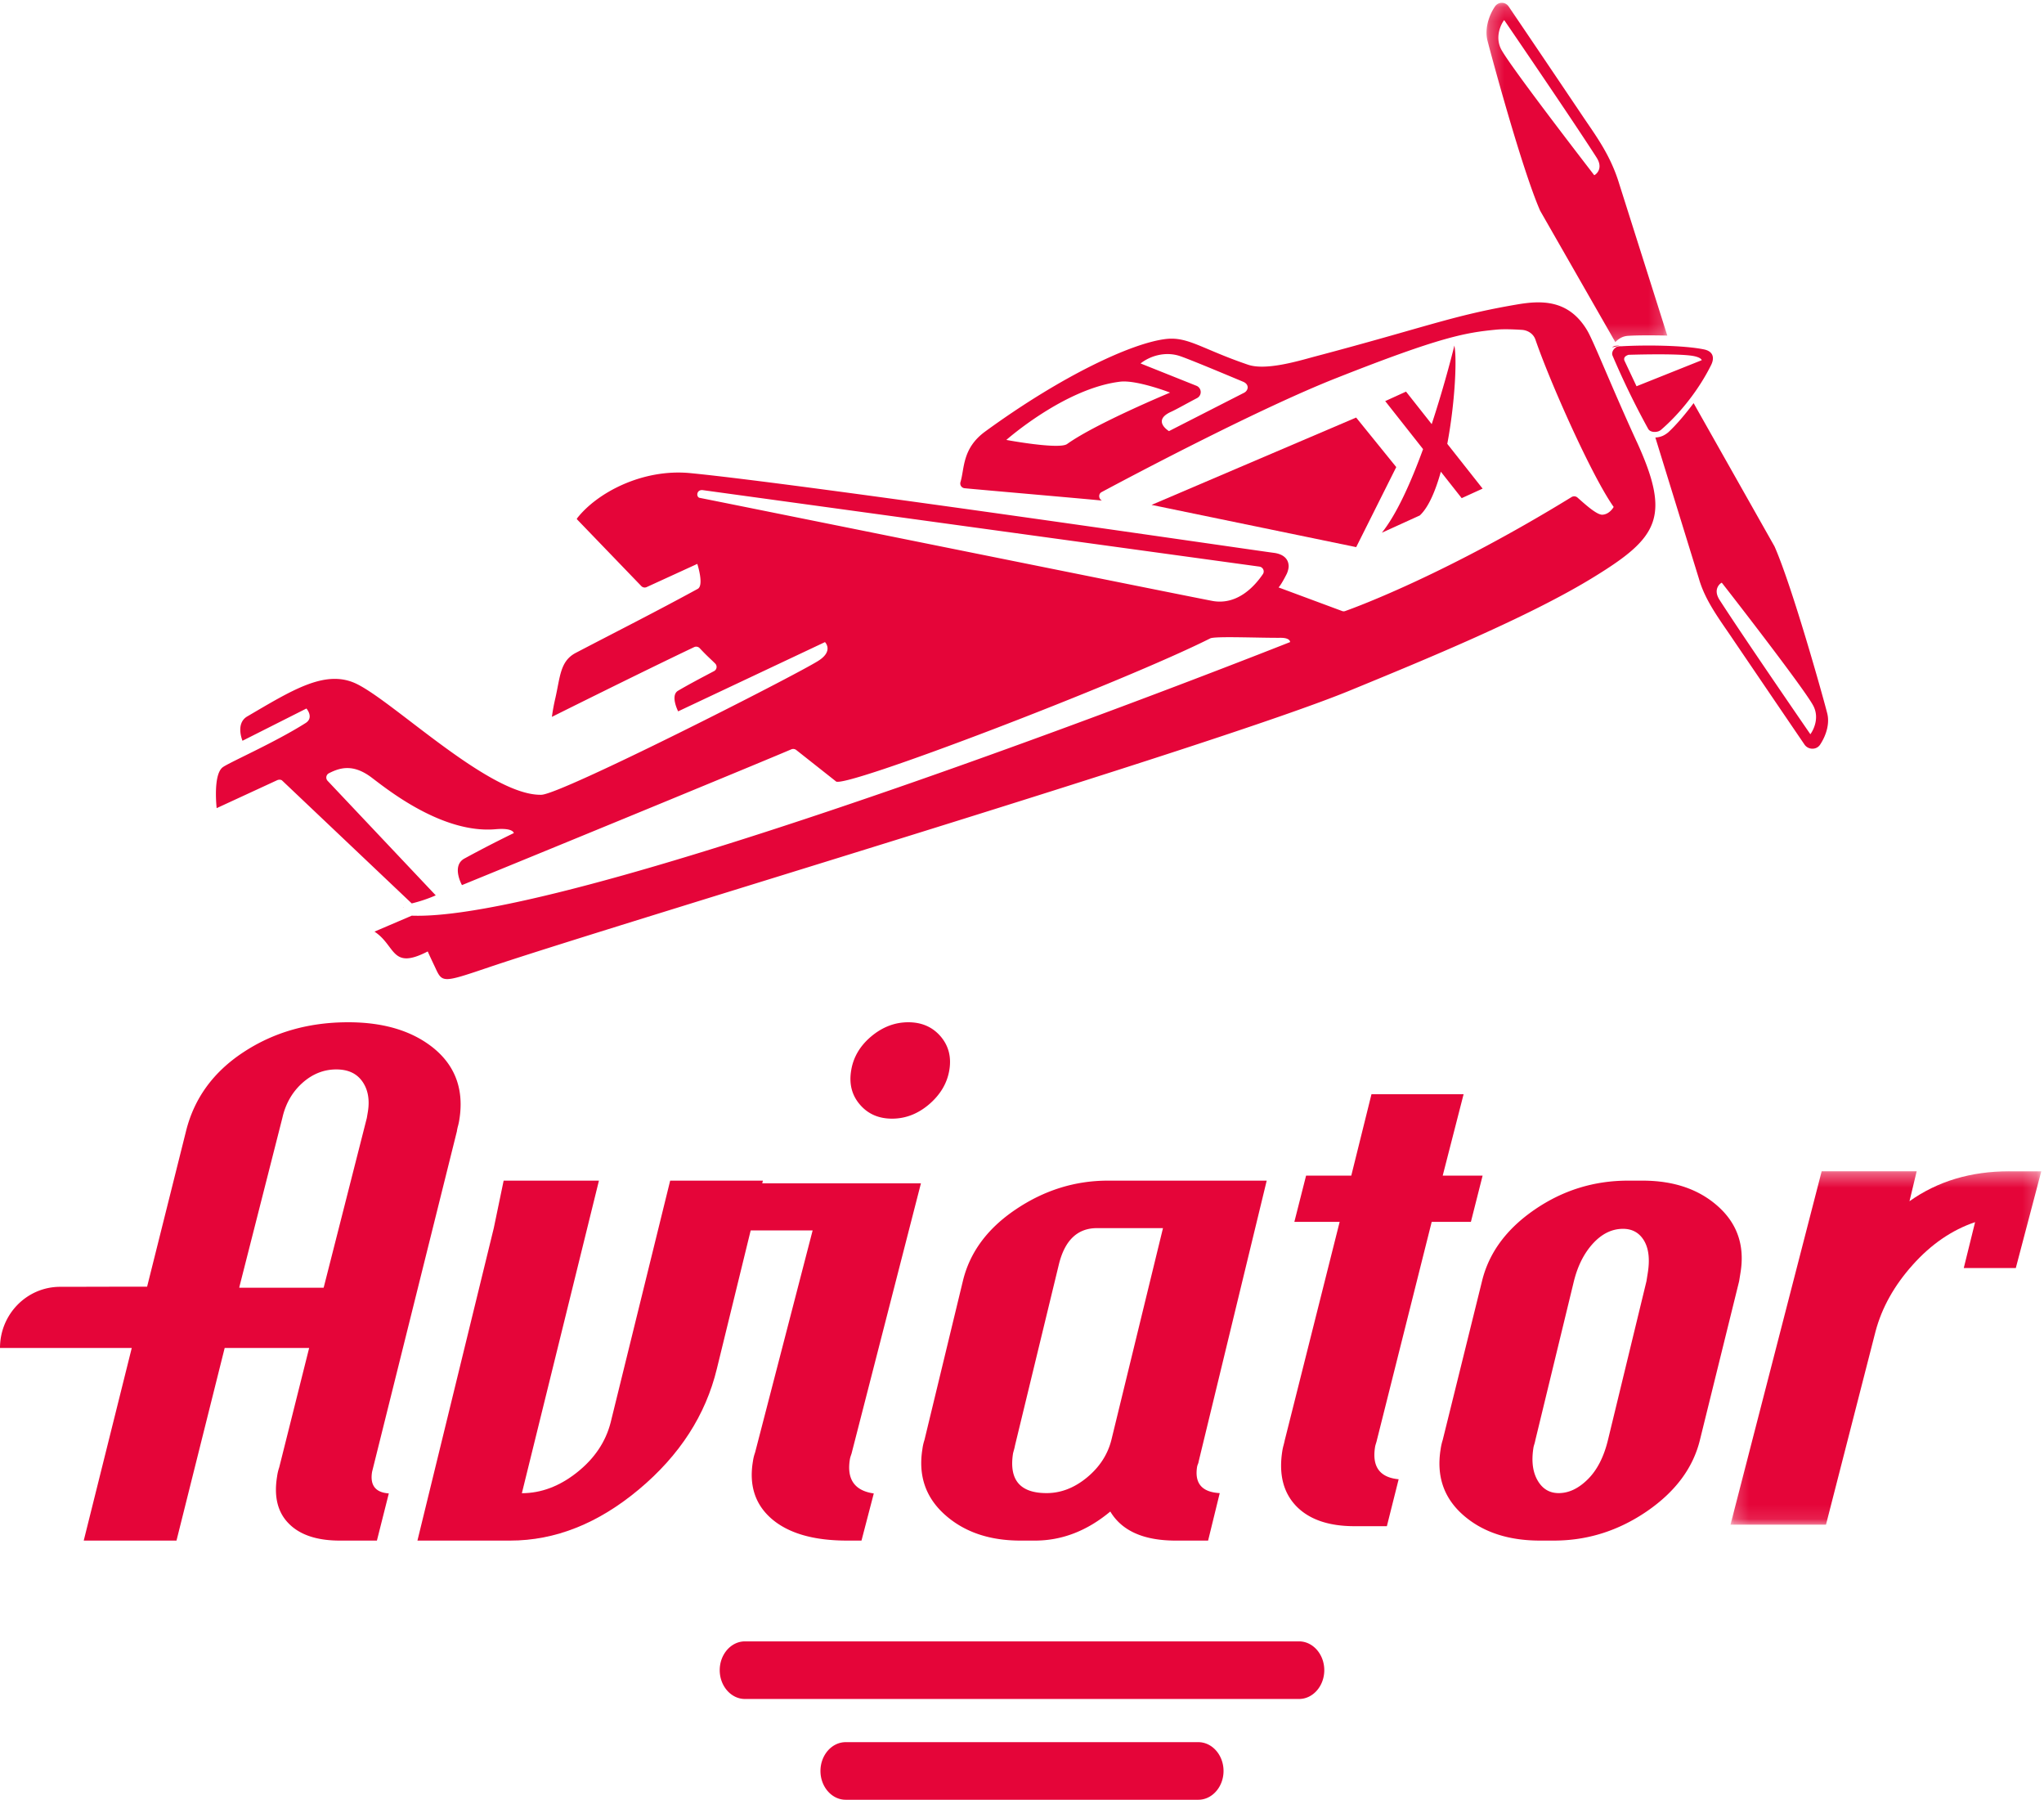
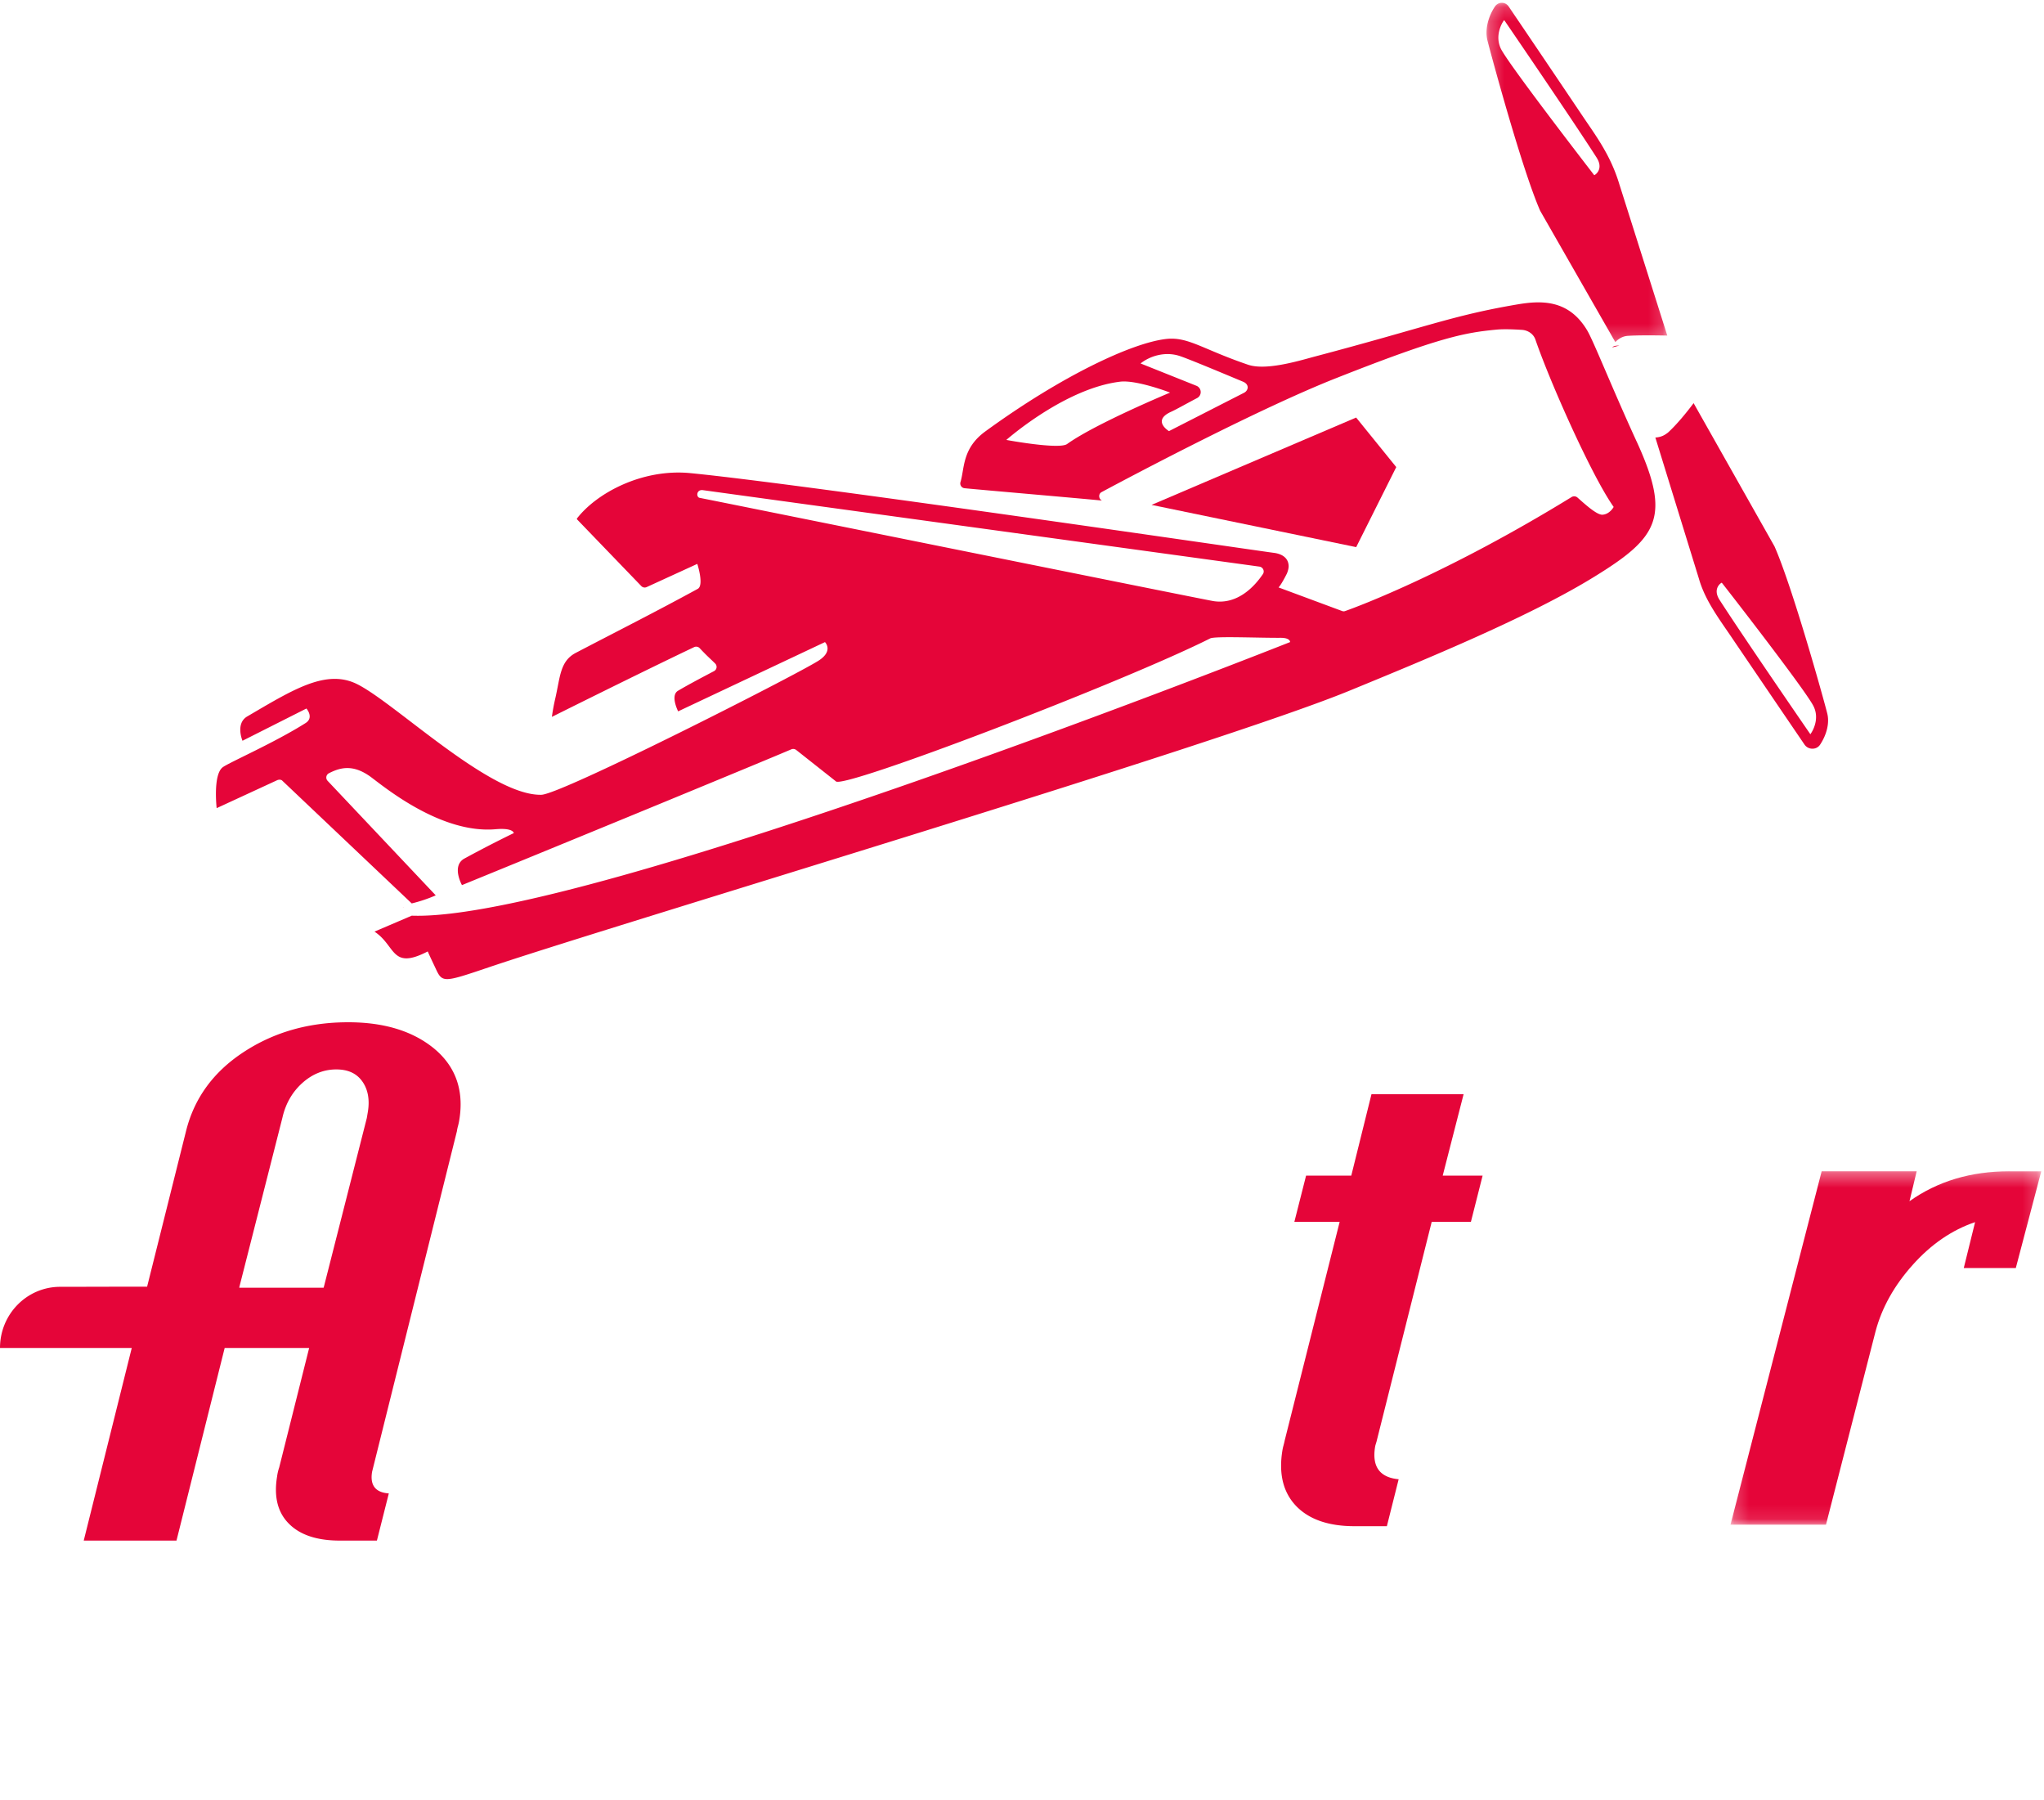
<svg xmlns="http://www.w3.org/2000/svg" xmlns:xlink="http://www.w3.org/1999/xlink" width="142" height="125" viewBox="0 0 142 125">
  <defs>
    <path id="a" d="M.22.35h21.59v24.544H.22z" />
    <path id="c" d="M.272.195h12.557v23.567H.272z" />
  </defs>
  <g fill="none" fill-rule="evenodd">
-     <path fill="#E50539" d="M46.558 82l-4.136 16.799c-.345 1.343-1.12 2.499-2.332 3.462-1.212.963-2.494 1.448-3.835 1.448L41.609 82h-6.62l-.684 3.291L29 107h6.436c3.14 0 6.124-1.189 8.957-3.56 2.833-2.373 4.632-5.164 5.408-8.373l2.391-9.776L53 82h-6.442z" />
-     <path fill="#E50539" d="M65.345 71.98c-.562-.652-1.31-.98-2.243-.98-.938 0-1.792.328-2.573.98-.775.651-1.241 1.434-1.393 2.343-.163.947.04 1.74.601 2.392.556.652 1.303.98 2.236.98.939 0 1.798-.334 2.58-1.001.775-.669 1.247-1.457 1.398-2.371.152-.909-.05-1.692-.606-2.343m-6.3 29.354c.012-.066.035-.148.068-.246.034-.1.057-.16.062-.198l4.804-18.706h-11.13L52 85.458h4.455l-4 15.432a2.949 2.949 0 0 0-.146.592c-.287 1.691.157 3.033 1.326 4.03 1.169.99 2.905 1.488 5.214 1.488h1l.854-3.274c-1.337-.191-1.893-.99-1.657-2.392M77.209 100.012c-.257 1.015-.824 1.887-1.701 2.61-.878.722-1.814 1.08-2.799 1.08-1.845 0-2.62-.916-2.332-2.758.006-.027.027-.11.064-.242.038-.132.06-.232.07-.298l3.065-12.646c.418-1.638 1.295-2.46 2.633-2.46h4.585l-3.585 14.714zm5.954 1.87a.937.937 0 0 1 .06-.198.85.85 0 0 0 .053-.193L88 82H76.974c-2.296 0-4.43.667-6.405 1.997-1.979 1.329-3.204 2.994-3.68 4.99l-2.665 11.025a3.357 3.357 0 0 0-.144.64c-.294 1.837.224 3.354 1.562 4.55 1.337 1.197 3.087 1.798 5.254 1.798h1c1.878 0 3.622-.672 5.238-2.019.808 1.347 2.322 2.019 4.548 2.019h2.247l.808-3.298c-1.23-.066-1.755-.673-1.574-1.82zM114.468 88.447l-.086.54-2.674 11.025c-.286 1.18-.754 2.09-1.4 2.73-.645.64-1.318.96-2.023.96-.64 0-1.13-.293-1.47-.888-.338-.59-.43-1.34-.285-2.261.01-.067.033-.155.07-.27a2.64 2.64 0 0 0 .065-.27l2.675-11.025c.269-1.081.715-1.958 1.334-2.631.62-.672 1.313-1.01 2.083-1.01.64 0 1.125.271 1.453.812.328.546.42 1.307.258 2.288m4.898-4.649c-1.33-1.197-3.078-1.798-5.258-1.798h-1.007c-2.373 0-4.536.673-6.495 2.019-1.96 1.346-3.176 3.005-3.65 4.969l-2.728 11.024a3.805 3.805 0 0 0-.145.64c-.302 1.87.22 3.392 1.571 4.578 1.346 1.18 3.127 1.77 5.334 1.77h.958c2.341 0 4.494-.684 6.474-2.04 1.98-1.363 3.202-3.012 3.676-4.948l2.723-11.024.102-.634c.291-1.842-.226-3.359-1.555-4.556" />
    <g transform="translate(120 81)">
      <mask id="b" fill="#fff">
        <use xlink:href="#a" />
      </mask>
      <path fill="#E50539" d="M19.587.35c-2.673 0-4.986.694-6.932 2.08l.499-2.08h-6.6L.221 24.895h6.633l3.444-13.428c.438-1.646 1.297-3.183 2.578-4.613 1.281-1.434 2.723-2.425 4.337-2.972l-.787 3.189h3.615l1.77-6.72h-2.224z" mask="url(#b)" />
    </g>
-     <path fill="#E50539" d="M16.623 89.437l.011-.073 2.981-11.716c.22-.98.68-1.791 1.381-2.424.701-.631 1.496-.948 2.364-.948.817 0 1.413.274 1.81.833.388.547.523 1.253.388 2.097l-.074.442-2.981 11.716-.021.073h-5.859zm13.569-16.583C28.706 71.62 26.708 71 24.187 71c-2.751 0-5.168.695-7.27 2.076-2.103 1.38-3.432 3.213-3.997 5.499l-2.7 10.789c-2.28 0-4.393.01-6.036.01C1.862 89.374 0 91.28 0 93.62h9.154L5.817 107h6.444l3.348-13.38h5.869l-2.082 8.302a3.153 3.153 0 0 0-.147.632c-.23 1.402.042 2.497.827 3.277.774.78 1.956 1.169 3.535 1.169h2.574l.827-3.277c-.932-.063-1.319-.568-1.161-1.506l5.89-23.642c.01-.074.03-.2.083-.39.052-.2.073-.327.084-.4.334-2.044-.241-3.688-1.716-4.931zM100.228 81.65l1.45-5.65h-6.4l-1.402 5.65h-3.14l-.815 3.213h3.147l-3.82 15.19c-.011.065-.038.178-.081.34a3.332 3.332 0 0 0-.075.337c-.267 1.628.048 2.912.942 3.857.9.94 2.253 1.413 4.067 1.413h2.247l.819-3.26c-1.316-.124-1.862-.876-1.637-2.251.01-.065.031-.145.064-.242.027-.097.048-.156.053-.193l3.816-15.191h2.723L103 81.65h-2.772zM94.217 38L80 35.067 94.213 29 97 32.441zM28 63v.019l.028-.019z" />
+     <path fill="#E50539" d="M16.623 89.437l.011-.073 2.981-11.716c.22-.98.68-1.791 1.381-2.424.701-.631 1.496-.948 2.364-.948.817 0 1.413.274 1.81.833.388.547.523 1.253.388 2.097l-.074.442-2.981 11.716-.021.073h-5.859m13.569-16.583C28.706 71.62 26.708 71 24.187 71c-2.751 0-5.168.695-7.27 2.076-2.103 1.38-3.432 3.213-3.997 5.499l-2.7 10.789c-2.28 0-4.393.01-6.036.01C1.862 89.374 0 91.28 0 93.62h9.154L5.817 107h6.444l3.348-13.38h5.869l-2.082 8.302a3.153 3.153 0 0 0-.147.632c-.23 1.402.042 2.497.827 3.277.774.78 1.956 1.169 3.535 1.169h2.574l.827-3.277c-.932-.063-1.319-.568-1.161-1.506l5.89-23.642c.01-.074.03-.2.083-.39.052-.2.073-.327.084-.4.334-2.044-.241-3.688-1.716-4.931zM100.228 81.65l1.45-5.65h-6.4l-1.402 5.65h-3.14l-.815 3.213h3.147l-3.82 15.19c-.011.065-.038.178-.081.34a3.332 3.332 0 0 0-.075.337c-.267 1.628.048 2.912.942 3.857.9.94 2.253 1.413 4.067 1.413h2.247l.819-3.26c-1.316-.124-1.862-.876-1.637-2.251.01-.065.031-.145.064-.242.027-.097.048-.156.053-.193l3.816-15.191h2.723L103 81.65h-2.772zM94.217 38L80 35.067 94.213 29 97 32.441zM28 63v.019l.028-.019z" />
    <path fill="#E50539" d="M87.73 39.881c-.51.752-1.7 2.15-3.449 1.865-.853-.144-35.6-7.164-35.686-7.17-.245-.066-.212-.587.231-.534L87.5 39.354c.244.04.377.316.231.527M86.426 27.28l-5.216 2.663s-1.212-.731.152-1.345c.351-.157 1.152-.612 1.8-.949a.471.471 0 0 0-.046-.856l-3.879-1.55c.656-.52 1.675-.83 2.648-.54.563.171 2.92 1.16 4.468 1.806.477.198.364.627.073.771m-12.294 3.56c-.556.396-4.22-.285-4.22-.285s4.054-3.587 7.91-4.046c1.147-.136 3.467.758 3.467.758s-5.171 2.15-7.157 3.573m39.56-.192c-1.714-3.736-2.972-6.927-3.422-7.691-1.31-2.208-3.263-2.09-4.938-1.8-4.468.765-6.21 1.55-14.087 3.632-1.158.317-3.343.956-4.547.54-3.191-1.087-4.157-1.957-5.686-1.786-2.37.27-7.243 2.551-12.531 6.4-1.656 1.186-1.464 2.602-1.755 3.538a.332.332 0 0 0 .285.428c.767.08 9.161.806 9.545.859a.347.347 0 0 1-.192-.31c0-.112.053-.224.172-.283 2.397-1.286 11.095-5.873 16.351-7.936 7.189-2.84 8.923-3.144 11.108-3.348.51-.046 1.225-.013 1.748.02.423.033.794.29.926.678.993 2.9 3.9 9.452 5.435 11.62 0 0-.271.514-.788.54-.404.008-1.224-.75-1.734-1.199a.349.349 0 0 0-.404-.026c-8.619 5.293-14.835 7.6-15.728 7.916a.296.296 0 0 1-.225-.007l-4.402-1.634s.165-.139.576-.956c.085-.191.132-.409.125-.547-.033-.699-.708-.857-1.013-.897-1.171-.145-32.635-4.765-40.525-5.536-3.35-.336-6.534 1.37-7.911 3.157l.007.046 4.468 4.636c.1.105.252.132.378.072l3.515-1.61s.482 1.483.033 1.733c-2.92 1.595-5.746 3.02-8.48 4.449-1.1.58-1.073 1.672-1.43 3.21-.15.644-.225 1.233-.225 1.233s6.13-3.059 9.883-4.845a.336.336 0 0 1 .384.073c.536.573.712.705 1.076 1.067a.33.33 0 0 1-.079.528c-.887.467-1.8.948-2.502 1.364-.556.33.009 1.43.009 1.43l10.2-4.81s.636.625-.49 1.317C55.083 47 38.997 55.165 37.613 55.2c-3.647.092-10.531-6.743-13.02-7.784-2.099-.877-4.356.553-7.421 2.346-.834.494-.325 1.687-.325 1.687l4.442-2.24s.55.632-.066 1.014c-2.151 1.358-5.262 2.716-5.74 3.059-.7.5-.431 2.847-.431 2.847l4.202-1.94c.126-.059.285-.039.344.02l9.006 8.537a10.145 10.145 0 0 0 1.668-.56l-7.513-7.955a.334.334 0 0 1 .093-.527c.767-.39 1.688-.673 2.985.316 1.092.824 4.912 3.902 8.606 3.572 1.231-.105 1.251.27 1.251.27s-1.569.752-3.43 1.767c-.92.507-.171 1.845-.171 1.845 9.519-3.888 21.242-8.726 22.884-9.431a.345.345 0 0 1 .338.046l2.753 2.175c.39.606 19.972-6.888 26.01-9.926.337-.165 3.408-.027 4.891-.04.682 0 .656.297.656.297s-49.006 19.45-61.028 19.001l-.02.013-2.561 1.095c1.503.988 1.145 2.695 3.7 1.377.152.35.331.719.517 1.114.496 1.075.496 1.081 3.746-.02 9.195-3.097 50.548-15.403 59.81-19.219 5.229-2.148 12.458-5.114 16.966-7.896 4.448-2.735 5.355-4.146 2.939-9.412M112.278 24.01c-.047.009-.102.018-.149.037a.385.385 0 0 0-.129.084l.5-.131c-.084 0-.148.01-.222.01M125.837 50.893l-.066.104-.073-.104c-.046-.066-4.593-6.67-6.237-9.227-.497-.771.086-1.157.086-1.157l.066-.04.047.06c.232.287 5.594 7.18 6.29 8.448.53.948-.086 1.876-.113 1.916m1.1-1.36c-.291-1.152-2.425-8.782-3.658-11.581L117.658 28c-.537.713-1.167 1.478-1.77 2.034-.113.091-.232.17-.37.235a1.473 1.473 0 0 1-.518.118l3.029 9.814c.45 1.577 1.505 2.917 2.413 4.277.457.673 3.678 5.414 4.918 7.232.258.38.835.392 1.087.006.45-.68.67-1.503.49-2.184" />
    <g transform="translate(103)">
      <mask id="d" fill="#fff">
        <use xlink:href="#c" />
      </mask>
      <path fill="#E50539" d="M7.823 12.13l-.068.04-.047-.06c-.23-.302-5.682-7.35-6.403-8.655-.527-.977.094-1.921.121-1.961l.067-.1.075.1c.047.073 4.682 6.84 6.35 9.45.505.79-.088 1.179-.095 1.185zm1.686.702c-.627-2.108-1.7-3.474-2.631-4.873A2595.75 2595.75 0 0 0 1.804.443.57.57 0 0 0 .859.45C.366 1.18.151 2.096.34 2.832c.304 1.172 2.403 8.943 3.658 11.807l5.222 9.123c.129-.14.29-.26.473-.341a1.2 1.2 0 0 1 .391-.094c.689-.047 1.768-.04 2.746-.02L9.51 12.832z" mask="url(#d)" />
    </g>
-     <path fill="#E50539" d="M113.692 26.827l-.826-1.753s-.15-.262.19-.4c.027-.012.054-.025.088-.031 0 0 3.419-.112 4.489.081.568.106.589.293.589.293l-4.53 1.81zm4.692-2.558c-1.428-.294-4.13-.313-5.748-.219-.068 0-.115 0-.176.006-.034.007-.075.013-.115.025a.3.3 0 0 0-.102.063c-.183.125-.298.368-.217.555a56.269 56.269 0 0 0 2.472 5.08c.122.231.48.269.738.169a.788.788 0 0 0 .149-.087c1.38-1.186 2.68-2.865 3.5-4.531.25-.524.095-.937-.5-1.061zM101.038 24s-.612 2.533-1.575 5.458l-1.784-2.259-1.446.659 2.63 3.335c-.82 2.25-1.81 4.488-2.863 5.807l2.636-1.2c.6-.558 1.085-1.686 1.462-3.038l1.448 1.837 1.454-.663-2.455-3.109c.531-2.81.683-5.867.493-6.827M90.25 118h-38.5c-.962 0-1.75-.9-1.75-2s.788-2 1.75-2h38.5c.962 0 1.75.9 1.75 2s-.788 2-1.75 2M83.249 125H58.75c-.963 0-1.751-.9-1.751-2s.788-2 1.751-2H83.25c.963 0 1.751.9 1.751 2s-.788 2-1.751 2" />
  </g>
</svg>